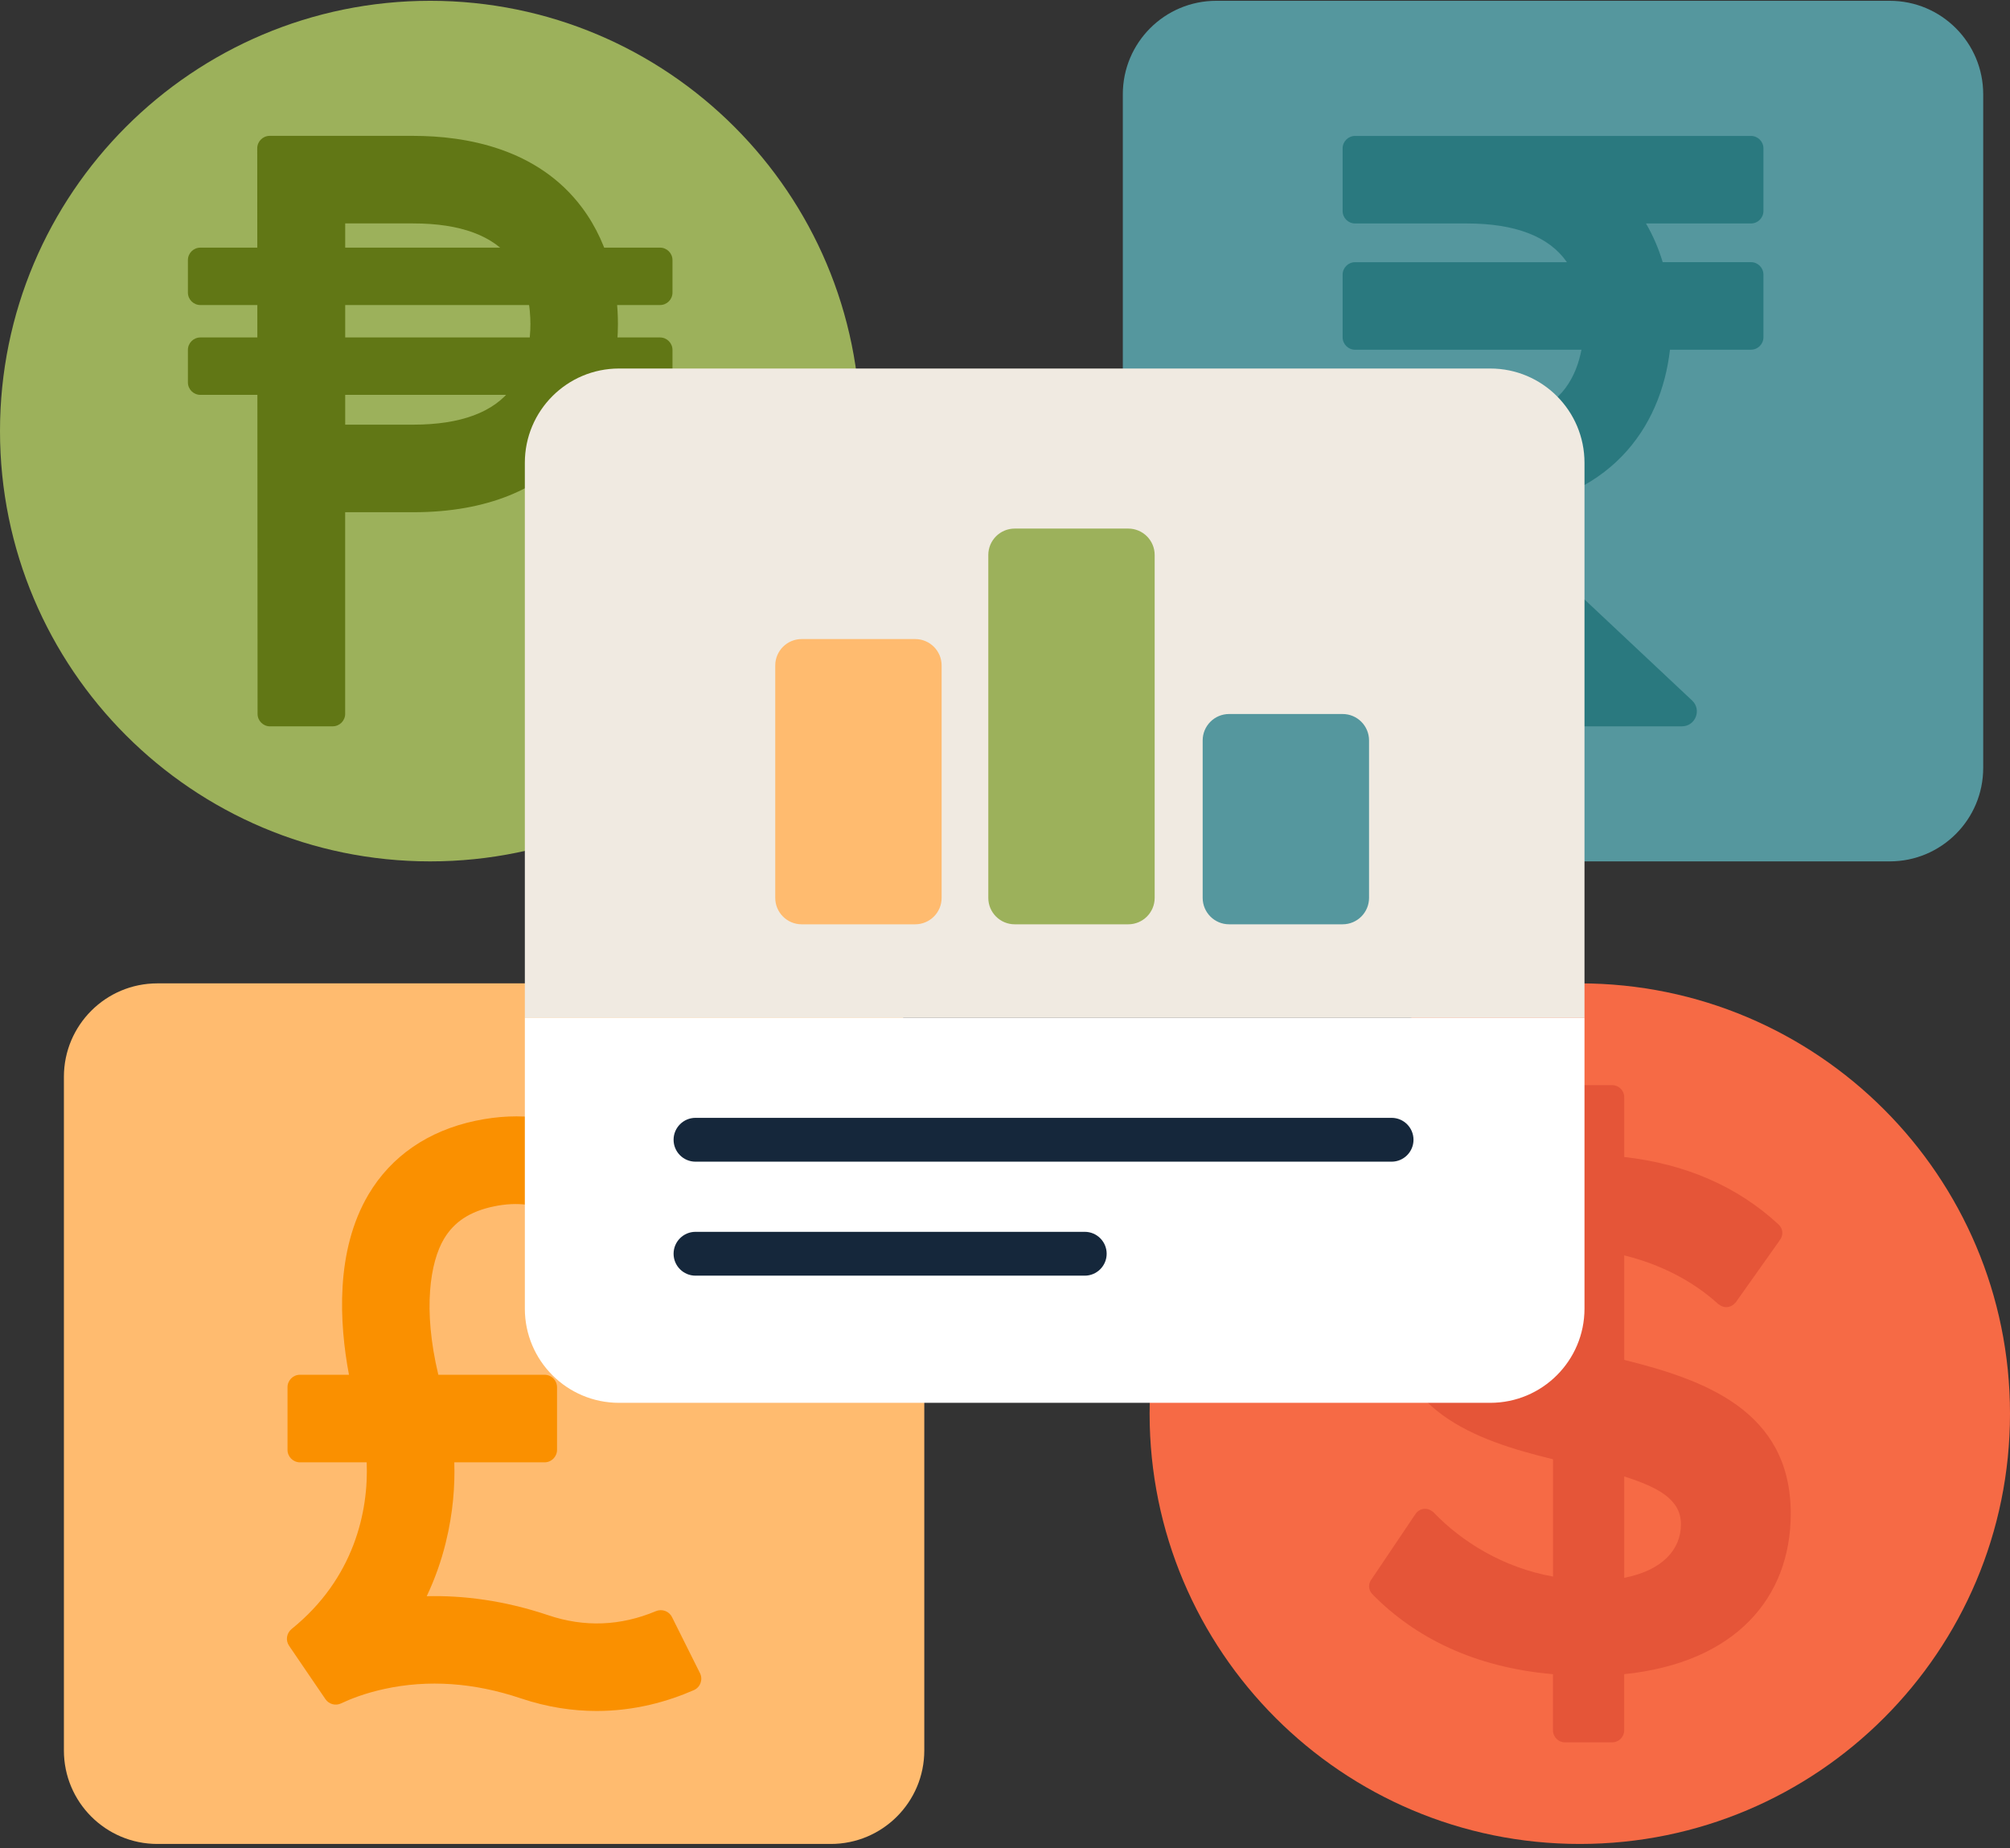
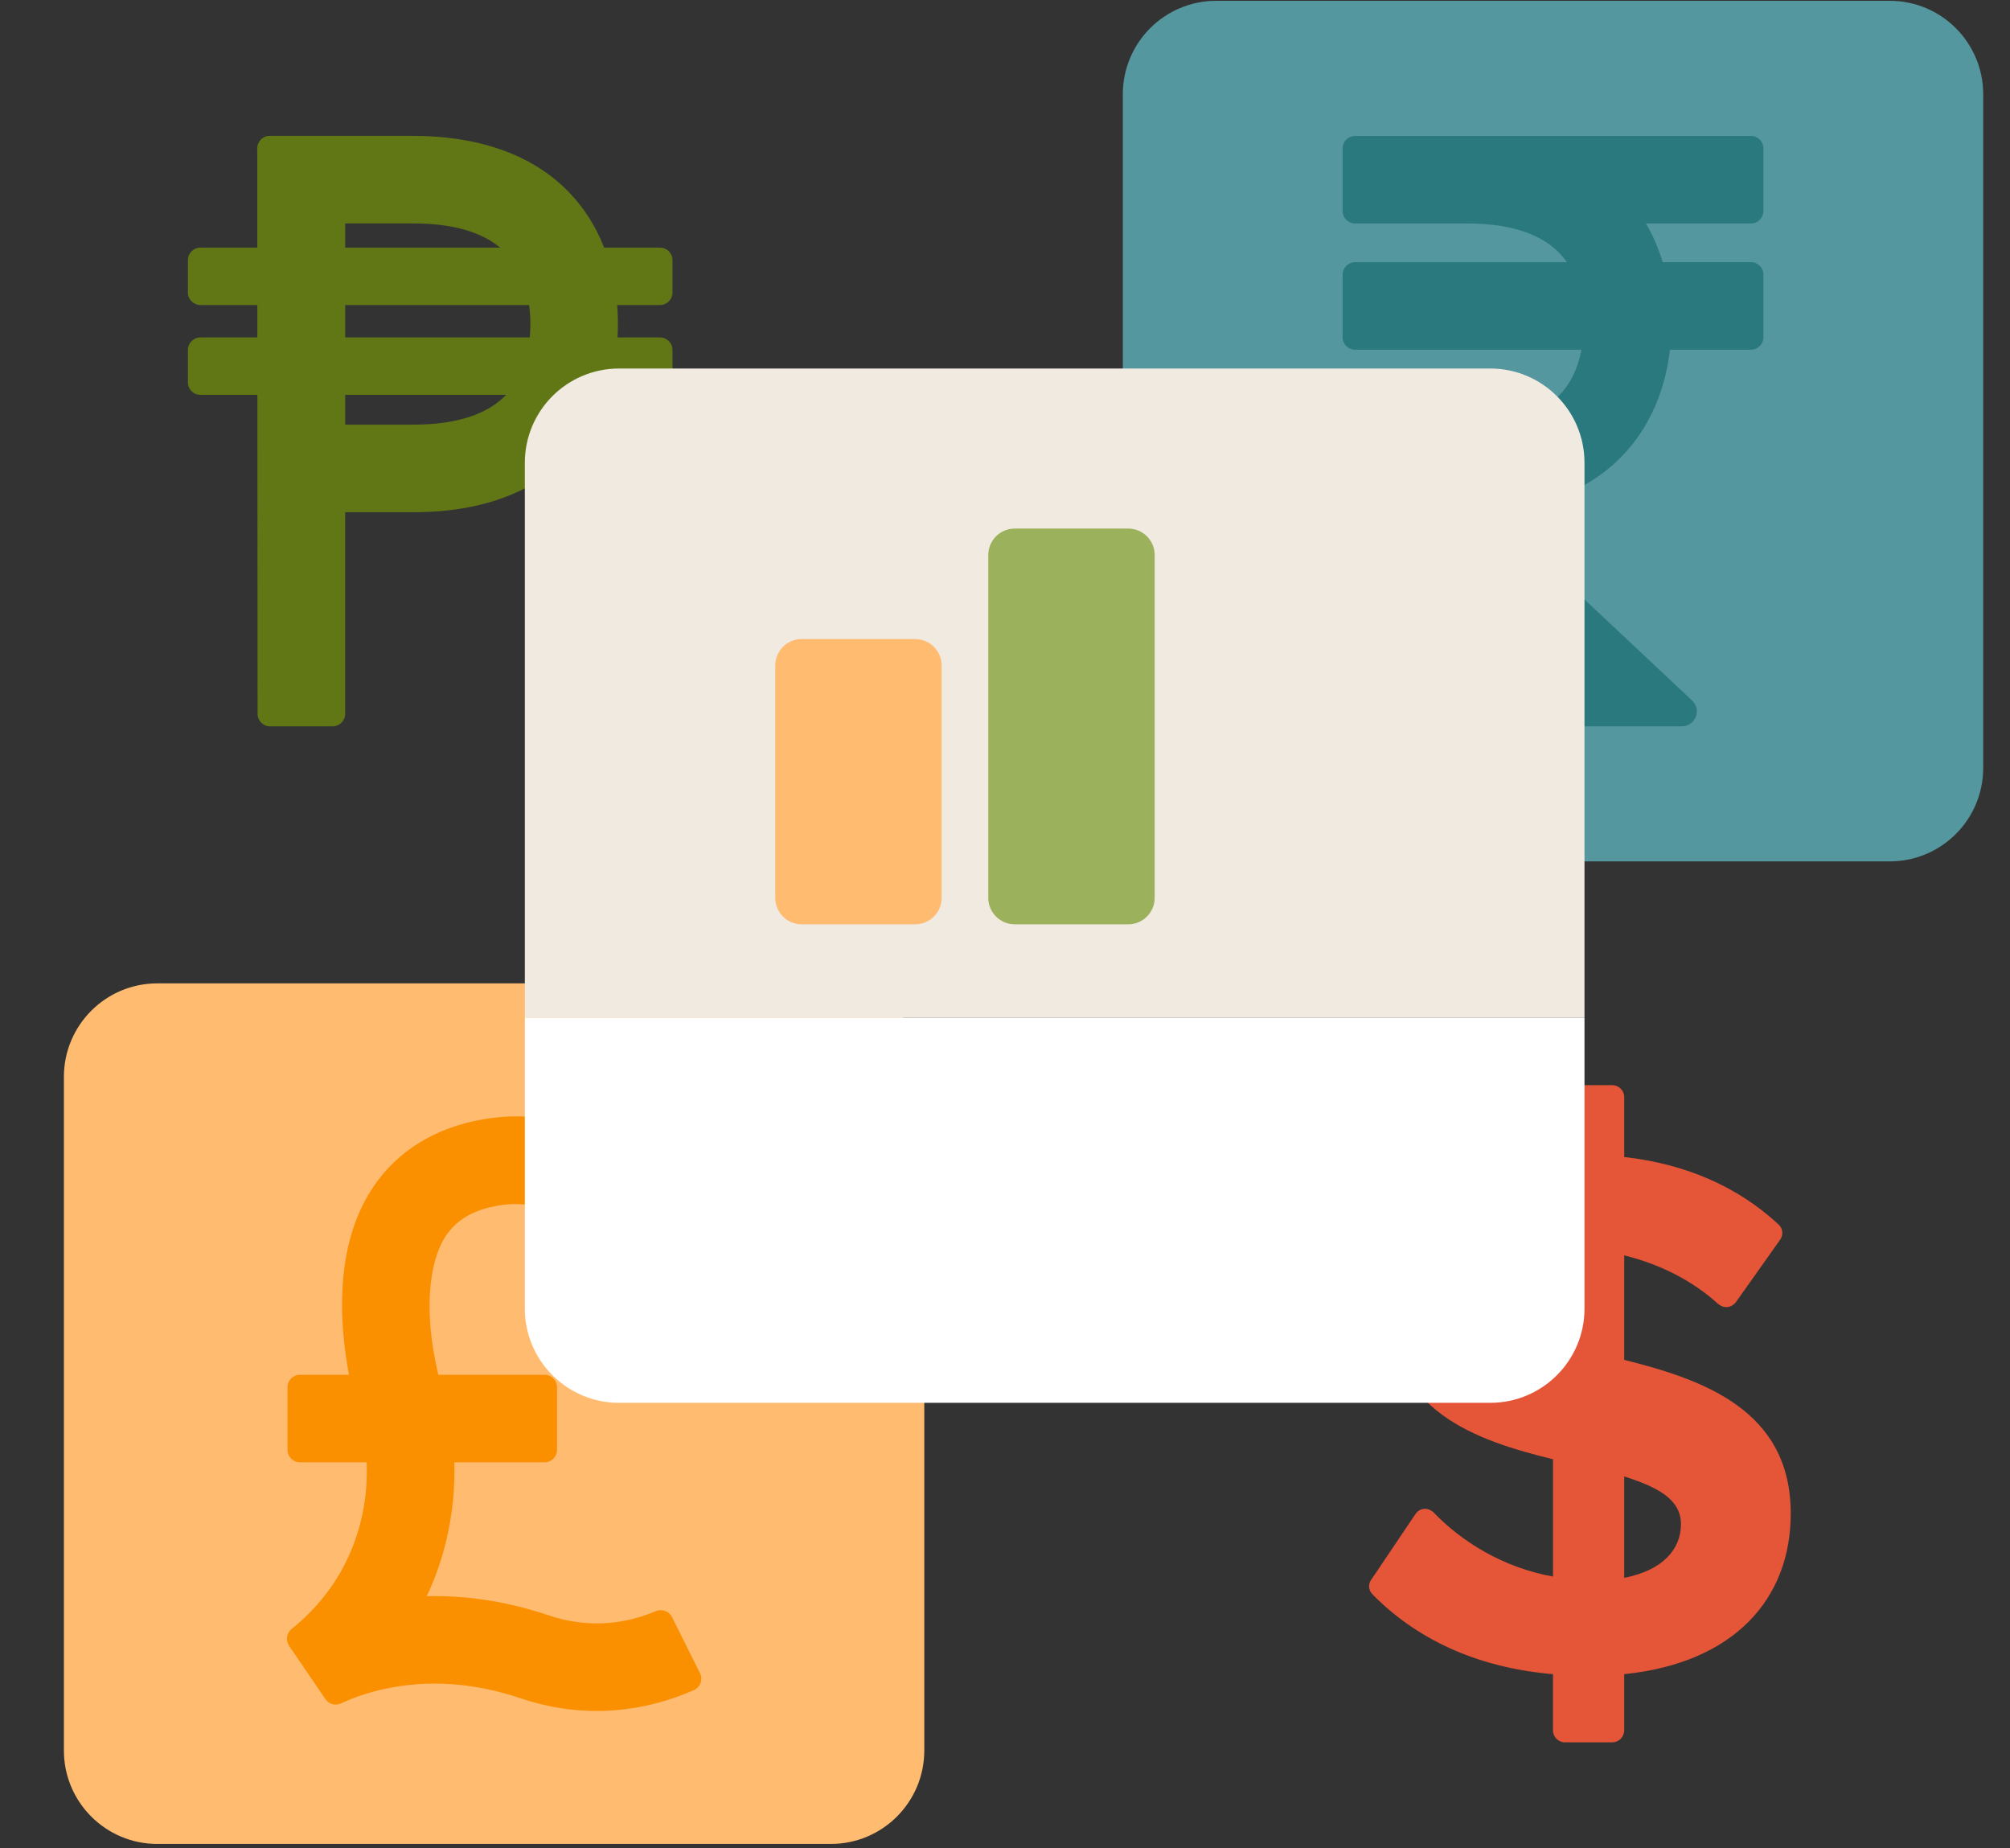
<svg xmlns="http://www.w3.org/2000/svg" width="285" height="262" viewBox="0 0 285 262" fill="none">
  <rect x="0" y="0" width="285" height="262" fill="#333333" stroke="none" />
  <path d="M117.804 139.402H22.312C14.993 139.402 9.06 145.335 9.06 152.654V248.147C9.06 255.465 14.993 261.398 22.312 261.398H117.804C125.123 261.398 131.056 255.465 131.056 248.147V152.654C131.056 145.335 125.123 139.402 117.804 139.402Z" fill="#FFBB6F" />
-   <path d="M285 200.4C285 166.712 257.69 139.402 224.002 139.402C190.314 139.402 163.004 166.712 163.004 200.4C163.004 234.089 190.314 261.398 224.002 261.398C257.69 261.398 285 234.089 285 200.4Z" fill="#F66A45" />
  <path d="M267.949 0.113H172.457C165.138 0.113 159.205 6.046 159.205 13.365V108.858C159.205 116.176 165.138 122.109 172.457 122.109H267.949C275.268 122.109 281.201 116.176 281.201 108.858V13.365C281.201 6.046 275.268 0.113 267.949 0.113Z" fill="#55979E" />
-   <path d="M121.996 61.111C121.996 27.423 94.686 0.113 60.998 0.113C27.31 0.113 0 27.423 0 61.111C0 94.8 27.31 122.109 60.998 122.109C94.686 122.109 121.996 94.8 121.996 61.111Z" fill="#9CB15B" />
  <path d="M191.803 73.96L221.419 101.768C222.236 102.533 223.31 102.963 224.432 102.963H238.48C240.398 102.963 241.325 100.615 239.926 99.305L211.369 72.492C228.314 71.24 235.525 60.587 236.787 49.573H248.273C249.248 49.573 250.039 48.782 250.039 47.807V38.931C250.039 37.956 249.248 37.165 248.273 37.165H235.755C235.21 35.347 234.445 33.492 233.387 31.679H248.273C249.248 31.679 250.039 30.887 250.039 29.913V21.036C250.039 20.062 249.248 19.27 248.273 19.27H192.138C191.163 19.27 190.372 20.062 190.372 21.036V29.913C190.372 30.887 191.163 31.679 192.138 31.679H207.968C214.864 31.679 219.648 33.523 222.168 37.16V37.17H192.138C191.163 37.17 190.372 37.961 190.372 38.936V47.812C190.372 48.787 191.163 49.578 192.138 49.578H224.238C223.892 51.355 223.232 53.325 221.958 55.023C219.386 58.46 214.675 60.205 207.968 60.205H192.138C191.163 60.205 190.372 60.996 190.372 61.971V70.653C190.372 71.911 190.891 73.111 191.808 73.97L191.803 73.96Z" fill="#2A797F" />
  <path d="M93.585 47.838H28.411C27.435 47.838 26.645 48.629 26.645 49.604V54.21C26.645 55.185 27.435 55.975 28.411 55.975H93.585C94.56 55.975 95.351 55.185 95.351 54.21V49.604C95.351 48.629 94.56 47.838 93.585 47.838Z" fill="#617715" />
  <path d="M93.585 35.105H28.411C27.435 35.105 26.645 35.895 26.645 36.87V41.476C26.645 42.452 27.435 43.242 28.411 43.242H93.585C94.56 43.242 95.351 42.452 95.351 41.476V36.87C95.351 35.895 94.56 35.105 93.585 35.105Z" fill="#617715" />
  <path d="M38.293 102.962H47.175C48.149 102.962 48.941 102.171 48.941 101.197V72.613H58.587C79.992 72.613 87.616 58.832 87.616 45.936C87.616 41.514 86.731 35.058 82.523 29.425C76.241 21.02 66.038 19.26 58.587 19.26H38.241C37.266 19.26 36.475 20.051 36.475 21.031L36.522 101.202C36.522 102.176 37.313 102.968 38.288 102.968L38.293 102.962ZM72.583 55.012C70.01 58.454 65.305 60.199 58.593 60.199H48.946V31.673H58.593C65.305 31.673 70.01 33.418 72.583 36.861C74.868 39.916 75.208 43.856 75.208 45.936C75.208 48.017 74.868 51.962 72.583 55.012Z" fill="#617715" />
  <path d="M46.143 240.871C46.635 241.594 47.573 241.846 48.359 241.474C49.617 240.876 51.729 240.028 54.511 239.425C60.705 238.078 67.197 238.524 73.81 240.746C77.64 242.035 81.261 242.548 84.604 242.548C90.032 242.548 94.728 241.191 98.38 239.593C99.307 239.189 99.7 238.089 99.25 237.182L95.278 229.228C94.859 228.39 93.858 228.033 92.993 228.4C87.984 230.501 82.87 230.701 77.766 228.982C71.378 226.834 65.552 226.152 60.505 226.278C61.653 223.857 62.56 221.316 63.209 218.664C64.252 214.436 64.519 210.574 64.415 207.299H77.216C78.19 207.299 78.981 206.508 78.981 205.533V196.651C78.981 195.677 78.19 194.886 77.216 194.886H62.151C59.913 185.548 61.009 178.899 62.942 175.639C64.388 173.203 66.626 171.736 69.985 171.028C77.079 169.53 80.889 173.239 82.786 176.373C83.252 177.143 84.232 177.426 85.044 177.038L93.088 173.213C94.02 172.768 94.366 171.626 93.858 170.73C89.435 162.917 80.47 156.126 67.417 158.882C60.71 160.297 55.47 163.902 52.263 169.304C47.516 177.306 48.108 187.581 49.481 194.886H42.533C41.558 194.886 40.767 195.677 40.767 196.651V205.533C40.767 206.508 41.558 207.299 42.533 207.299H51.991C52.284 214.221 50.204 223.779 41.354 230.921C40.63 231.508 40.463 232.54 40.992 233.31L46.148 240.877L46.143 240.871Z" fill="#FA9000" />
  <path d="M230.3 192.77V177.962C235.121 179.146 239.853 181.399 243.709 184.931L243.725 184.915C244.018 185.151 244.364 185.298 244.762 185.298C245.292 185.298 245.742 185.041 246.057 184.68H246.072L252.313 175.876H252.297C252.554 175.583 252.717 175.206 252.717 174.787C252.717 174.294 252.496 173.859 252.151 173.55C246.366 168.2 238.977 164.983 230.3 164.019V155.525C230.3 154.597 229.535 153.832 228.608 153.832H221.895C220.968 153.832 220.203 154.597 220.203 155.525V163.819C205.72 165.328 197.137 174.551 197.137 185.397C197.137 199.991 209.162 204.172 220.203 206.865V223.492C213.108 222.218 207.265 218.545 203.304 214.432L203.215 214.343L203.142 214.269L203.126 214.285C202.833 214.049 202.471 213.887 202.073 213.887C201.433 213.887 200.888 214.248 200.616 214.778H200.6L194.559 223.749V223.764C194.302 224.058 194.124 224.435 194.124 224.854C194.124 225.399 194.396 225.855 194.779 226.164L194.763 226.18C200.658 232.075 208.937 236.366 220.198 237.33V245.3C220.198 246.228 220.963 246.993 221.89 246.993H228.602C229.53 246.993 230.295 246.228 230.295 245.3V237.33C246.067 235.711 253.911 226.489 253.911 214.573C253.927 199.875 241.466 195.563 230.316 192.78L230.3 192.77ZM220.203 190.292C215.801 188.892 212.799 187.289 212.799 184.177C212.799 180.519 215.492 177.957 220.203 177.317V190.292ZM230.3 223.675V209.302C235.032 210.811 238.344 212.525 238.344 216.072C238.344 219.619 235.776 222.601 230.3 223.675Z" fill="#E55538" />
  <path d="M224.667 65.603V144.296H74.418V65.603C74.418 58.225 80.396 52.241 87.774 52.241H211.305C218.683 52.241 224.667 58.225 224.667 65.603Z" fill="#F0EAE1" />
  <path d="M224.667 144.295V185.507C224.667 192.885 218.683 198.864 211.305 198.864H87.774C80.396 198.864 74.418 192.885 74.418 185.507V144.295H224.667Z" fill="white" />
-   <path d="M197.315 164.679H98.615C96.897 164.679 95.508 163.286 95.508 161.572C95.508 159.859 96.902 158.465 98.615 158.465H197.315C199.034 158.465 200.422 159.859 200.422 161.572C200.422 163.286 199.028 164.679 197.315 164.679Z" fill="#15273B" />
-   <path d="M153.807 180.838H98.615C96.897 180.838 95.508 179.444 95.508 177.73C95.508 176.017 96.902 174.623 98.615 174.623H153.807C155.526 174.623 156.915 176.017 156.915 177.73C156.915 179.444 155.521 180.838 153.807 180.838Z" fill="#15273B" />
  <path d="M129.767 90.593H113.67C111.601 90.593 109.923 92.27 109.923 94.339V127.283C109.923 129.352 111.601 131.029 113.67 131.029H129.767C131.836 131.029 133.514 129.352 133.514 127.283V94.339C133.514 92.27 131.836 90.593 129.767 90.593Z" fill="#FFBB6F" />
-   <path d="M190.372 101.218H174.275C172.206 101.218 170.528 102.895 170.528 104.964V127.281C170.528 129.35 172.206 131.028 174.275 131.028H190.372C192.441 131.028 194.118 129.35 194.118 127.281V104.964C194.118 102.895 192.441 101.218 190.372 101.218Z" fill="#55979E" />
  <path d="M159.975 74.931H143.878C141.809 74.931 140.132 76.608 140.132 78.677V127.283C140.132 129.352 141.809 131.029 143.878 131.029H159.975C162.044 131.029 163.722 129.352 163.722 127.283V78.677C163.722 76.608 162.044 74.931 159.975 74.931Z" fill="#9CB15B" />
</svg>